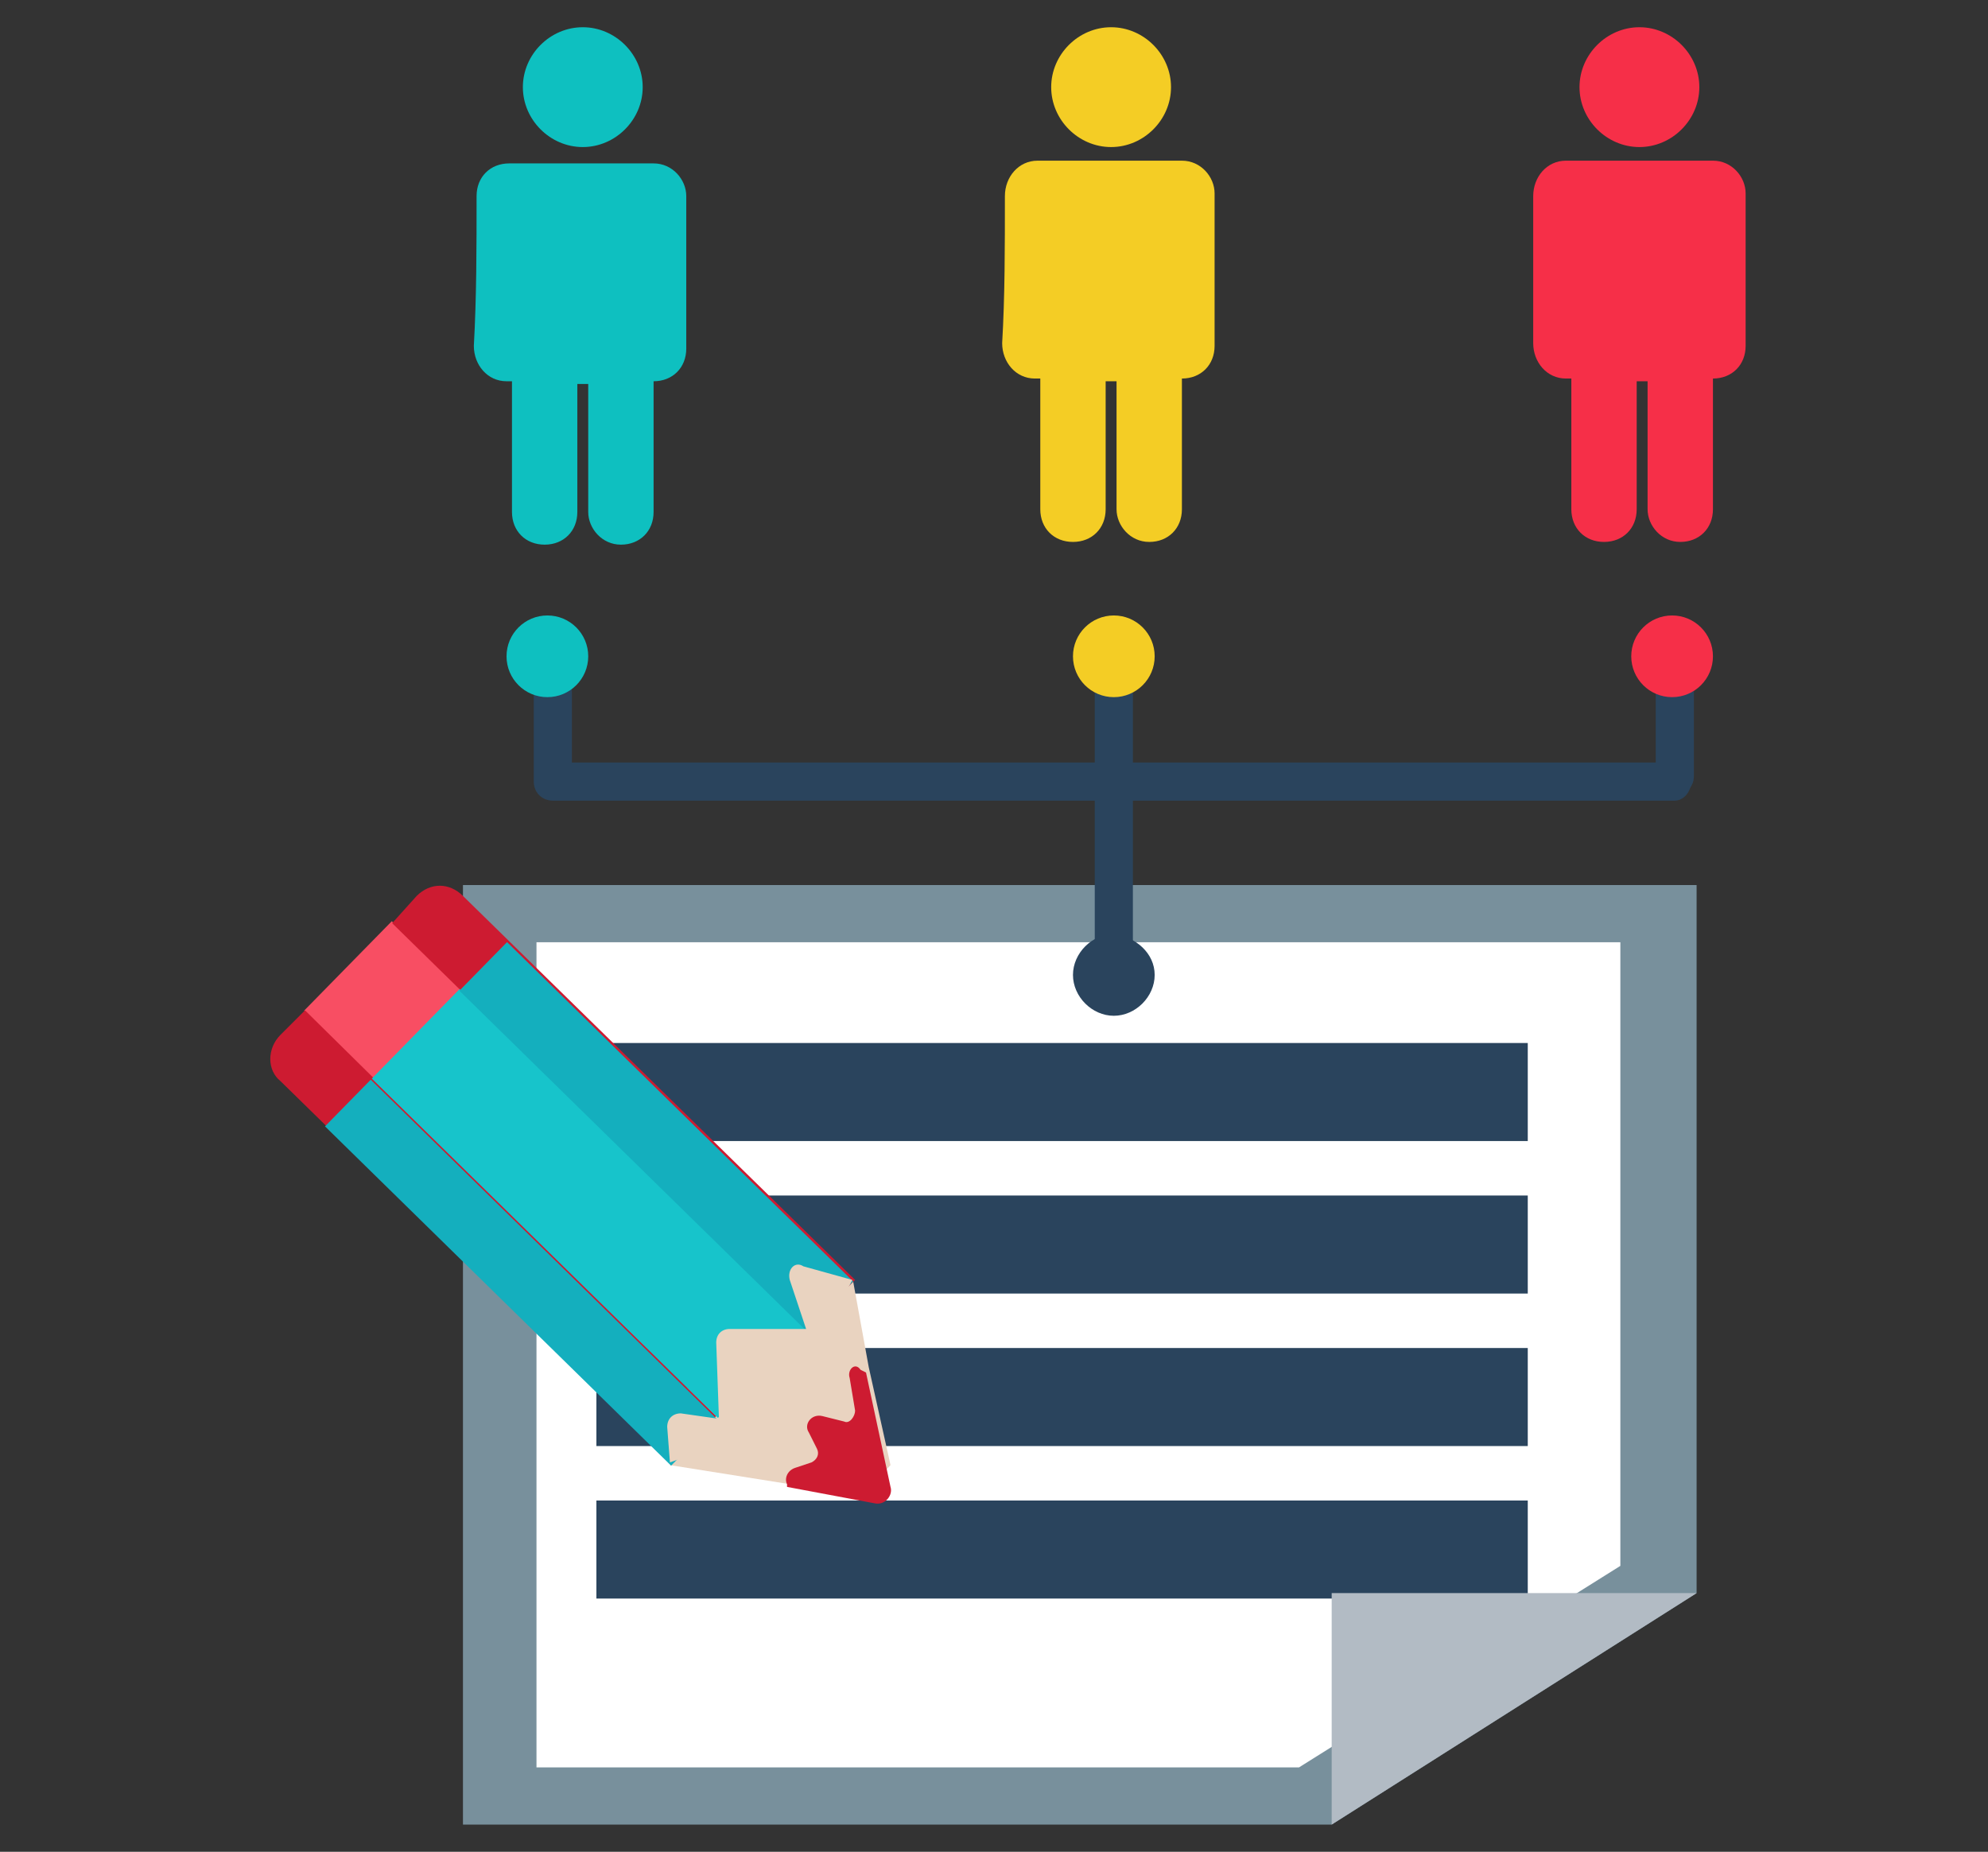
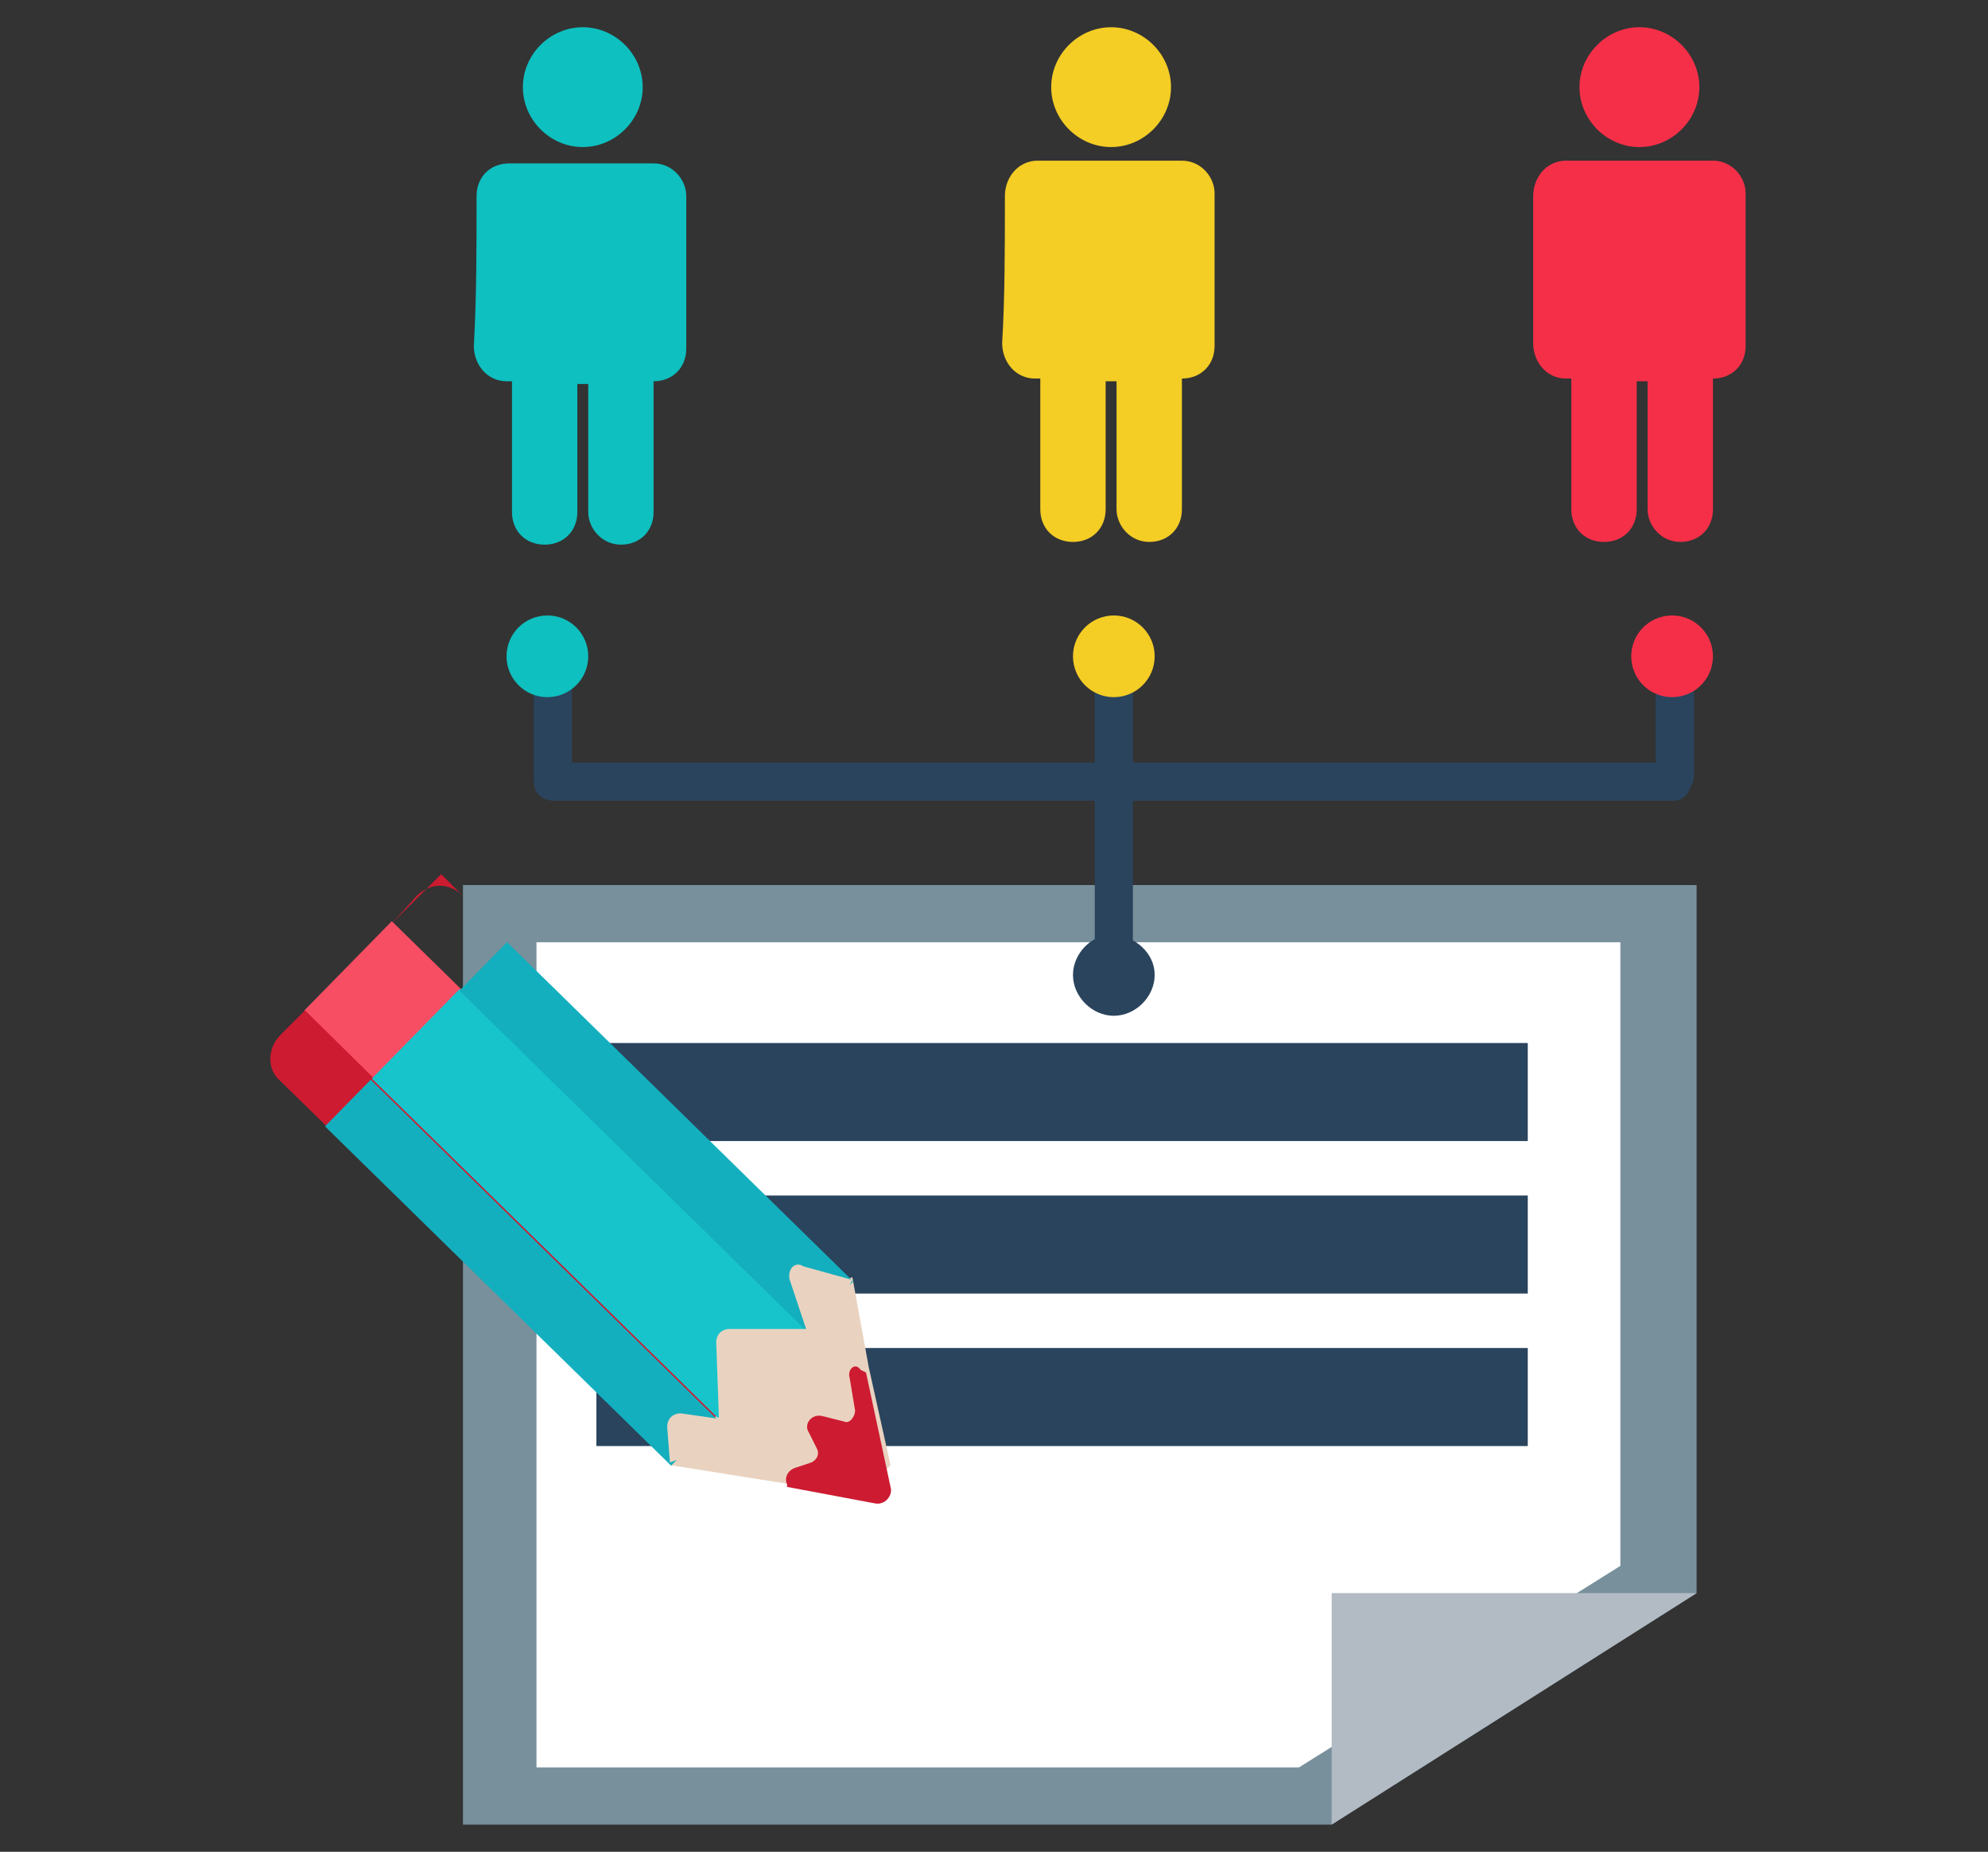
<svg xmlns="http://www.w3.org/2000/svg" version="1.1" id="Layer_1" x="0px" y="0px" viewBox="0 0 73 68" style="enable-background:new 0 0 73 68;" xml:space="preserve">
  <rect x="0" y="0" width="73" height="68" fill="#333333" stroke="none" />
  <style type="text/css">
	.st0{fill:#0EC0C0;}
	.st1{fill:#F4CD25;}
	.st2{fill:#F62F48;}
	.st3{fill:#78909C;}
	.st4{fill:#FFFFFF;}
	.st5{fill:#2A445D;}
	.st6{fill:#B2BBC4;}
	.st7{fill:#E9D3C0;}
	.st8{fill:#F84E63;}
	.st9{fill:#CD1B31;}
	.st10{fill:#17C4CB;}
	.st11{fill:#14AFBE;}
</style>
  <g id="_x31_3">
    <g>
      <g>
        <path class="st0" d="M19.2,3.2c0,1.2,1,2.2,2.2,2.2s2.2-1,2.2-2.2c0-1.2-1-2.2-2.2-2.2S19.2,2,19.2,3.2z" />
        <path class="st0" d="M17.5,7.2C17.5,6.5,18,6,18.7,6h1.2h3h1.1h0c0.7,0,1.2,0.6,1.2,1.2c0,1.9,0,3.7,0,5.6c0,0.7-0.5,1.2-1.2,1.2     h0c0,0,0,0,0,0c0,1.6,0,3.2,0,4.8c0,0.7-0.5,1.2-1.2,1.2c0,0,0,0,0,0c-0.7,0-1.2-0.6-1.2-1.2c0-1.8,0-2.9,0-4.7h-0.4     c0,1.8,0,2.9,0,4.7c0,0.7-0.5,1.2-1.2,1.2c0,0,0,0,0,0c-0.7,0-1.2-0.5-1.2-1.2c0-1.6,0-3.2,0-4.8c-0.1,0-0.1,0-0.2,0c0,0,0,0,0,0     c-0.7,0-1.2-0.6-1.2-1.3C17.5,10.9,17.5,9.1,17.5,7.2z" />
      </g>
      <g>
        <path class="st1" d="M38.6,3.2c0,1.2,1,2.2,2.2,2.2c1.2,0,2.2-1,2.2-2.2C43,2,42,1,40.8,1C39.6,1,38.6,2,38.6,3.2z" />
        <path class="st1" d="M36.9,7.2c0-0.7,0.5-1.3,1.2-1.3h1.2h3h1.1h0c0.7,0,1.2,0.6,1.2,1.2c0,1.9,0,3.7,0,5.6     c0,0.7-0.5,1.2-1.2,1.2h0c0,0,0,0,0,0c0,1.6,0,3.2,0,4.8c0,0.7-0.5,1.2-1.2,1.2c0,0,0,0,0,0c-0.7,0-1.2-0.6-1.2-1.2     c0-1.8,0-2.9,0-4.7h-0.4c0,1.8,0,2.9,0,4.7c0,0.7-0.5,1.2-1.2,1.2c0,0,0,0,0,0c-0.7,0-1.2-0.5-1.2-1.2c0-1.6,0-3.2,0-4.8     c-0.1,0-0.1,0-0.2,0c0,0,0,0,0,0c-0.7,0-1.2-0.6-1.2-1.3C36.9,10.9,36.9,9.1,36.9,7.2z" />
      </g>
      <g>
        <path class="st2" d="M58,3.2c0,1.2,1,2.2,2.2,2.2c1.2,0,2.2-1,2.2-2.2c0-1.2-1-2.2-2.2-2.2C59,1,58,2,58,3.2z" />
        <path class="st2" d="M56.3,7.2c0-0.7,0.5-1.3,1.2-1.3h1.2h3h1.2h0c0.7,0,1.2,0.6,1.2,1.2c0,1.9,0,3.7,0,5.6     c0,0.7-0.5,1.2-1.2,1.2h0c0,0,0,0,0,0c0,1.6,0,3.2,0,4.8c0,0.7-0.5,1.2-1.2,1.2c0,0,0,0,0,0c-0.7,0-1.2-0.6-1.2-1.2     c0-1.8,0-2.9,0-4.7h-0.4c0,1.8,0,2.9,0,4.7c0,0.7-0.5,1.2-1.2,1.2c0,0,0,0,0,0c-0.7,0-1.2-0.5-1.2-1.2c0-1.6,0-3.2,0-4.8     c-0.1,0-0.1,0-0.2,0c0,0,0,0,0,0c-0.7,0-1.2-0.6-1.2-1.3C56.3,10.9,56.3,9.1,56.3,7.2z" />
      </g>
    </g>
    <g>
      <polygon class="st3" points="62.3,32.5 17,32.5 17,67 48.9,67 62.3,58.5   " />
      <polygon class="st4" points="59.5,34.6 19.7,34.6 19.7,64.9 47.7,64.9 59.5,57.5   " />
      <g>
        <g>
          <g>
            <rect x="21.9" y="49.5" class="st5" width="34.2" height="3.6" />
          </g>
          <g>
            <rect x="21.9" y="38.3" class="st5" width="34.2" height="3.6" />
          </g>
          <g>
            <rect x="21.9" y="43.9" class="st5" width="34.2" height="3.6" />
          </g>
          <g>
-             <rect x="21.9" y="55.1" class="st5" width="34.2" height="3.6" />
-           </g>
+             </g>
        </g>
      </g>
      <polygon class="st6" points="62.3,58.5 48.9,67 48.9,58.5   " />
    </g>
    <g>
      <polygon class="st7" points="24.6,53.8 29,54.5 31.6,55 32.7,53.8 31.9,50.2 31.3,46.9 25.7,48.9   " />
      <g>
        <rect x="18.1" y="32.3" transform="matrix(0.7 -0.714 0.714 0.7 -24.565 27.425)" class="st8" width="4.6" height="21.2" />
-         <path class="st9" d="M14.4,33.9l15.2,14.9l1.8-1.8L17,32.9c-0.5-0.5-1.2-0.5-1.7,0L14.4,33.9z" />
+         <path class="st9" d="M14.4,33.9l1.8-1.8L17,32.9c-0.5-0.5-1.2-0.5-1.7,0L14.4,33.9z" />
        <path class="st9" d="M10.3,39.7l14.3,14l1.7-1.7L11.2,37.1L10.3,38C9.8,38.5,9.8,39.3,10.3,39.7z" />
      </g>
      <rect x="19.3" y="35.3" transform="matrix(0.7 -0.714 0.714 0.7 -25.062 28.678)" class="st10" width="4.6" height="17.8" />
      <rect x="22.8" y="32.8" transform="matrix(0.7 -0.714 0.714 0.7 -22.51 29.699)" class="st11" width="2.5" height="17.8" />
      <rect x="17.9" y="37.8" transform="matrix(0.7 -0.714 0.714 0.7 -27.585 27.681)" class="st11" width="2.4" height="17.8" />
      <path class="st7" d="M29,47l0.6,1.8l-2.8,0c-0.3,0-0.5,0.2-0.5,0.5l0.1,2.8L25,51.9c-0.3,0-0.5,0.2-0.5,0.5l0.1,1.3l2.8-1l2.3-2.7    l1.6-3l-1.8-0.5C29.2,46.3,28.9,46.6,29,47z" />
      <path class="st9" d="M31.2,50.6l0.2,1.2c0,0.2-0.2,0.5-0.4,0.4L30.2,52c-0.4-0.1-0.7,0.3-0.5,0.6l0.3,0.6c0.1,0.2,0,0.4-0.2,0.5    l-0.6,0.2c-0.3,0.1-0.4,0.4-0.3,0.6l0,0.1l3.2,0.6c0.4,0.1,0.7-0.3,0.6-0.6l-0.9-4.2l-0.2-0.1C31.4,50,31.1,50.3,31.2,50.6z" />
    </g>
    <g>
      <g>
        <path class="st5" d="M61.5,29.4H20.3c-0.4,0-0.7-0.3-0.7-0.7c0-0.4,0.3-0.7,0.7-0.7h41.1c0.4,0,0.7,0.3,0.7,0.7     C62.1,29.1,61.8,29.4,61.5,29.4z" />
      </g>
      <g>
        <path class="st5" d="M40.9,35.5c-0.4,0-0.7-0.3-0.7-0.7v-9.9c0-0.4,0.3-0.7,0.7-0.7c0.4,0,0.7,0.3,0.7,0.7v9.9     C41.6,35.2,41.3,35.5,40.9,35.5z" />
      </g>
      <g>
        <g>
          <path class="st5" d="M20.3,29.2c-0.4,0-0.7-0.3-0.7-0.7v-3.9c0-0.4,0.3-0.7,0.7-0.7c0.4,0,0.7,0.3,0.7,0.7v3.9      C20.9,28.9,20.7,29.2,20.3,29.2z" />
        </g>
        <g>
          <path class="st5" d="M61.5,29.2c-0.4,0-0.7-0.3-0.7-0.7v-3.9c0-0.4,0.3-0.7,0.7-0.7c0.4,0,0.7,0.3,0.7,0.7v3.9      C62.2,28.9,61.9,29.2,61.5,29.2z" />
        </g>
      </g>
    </g>
    <g>
      <circle class="st0" cx="20.1" cy="24.1" r="1.5" />
      <circle class="st1" cx="40.9" cy="24.1" r="1.5" />
      <path class="st5" d="M42.4,35.8c0,0.8-0.7,1.5-1.5,1.5c-0.8,0-1.5-0.7-1.5-1.5c0-0.8,0.7-1.5,1.5-1.5C41.7,34.4,42.4,35,42.4,35.8    z" />
      <circle class="st2" cx="61.4" cy="24.1" r="1.5" />
    </g>
  </g>
</svg>